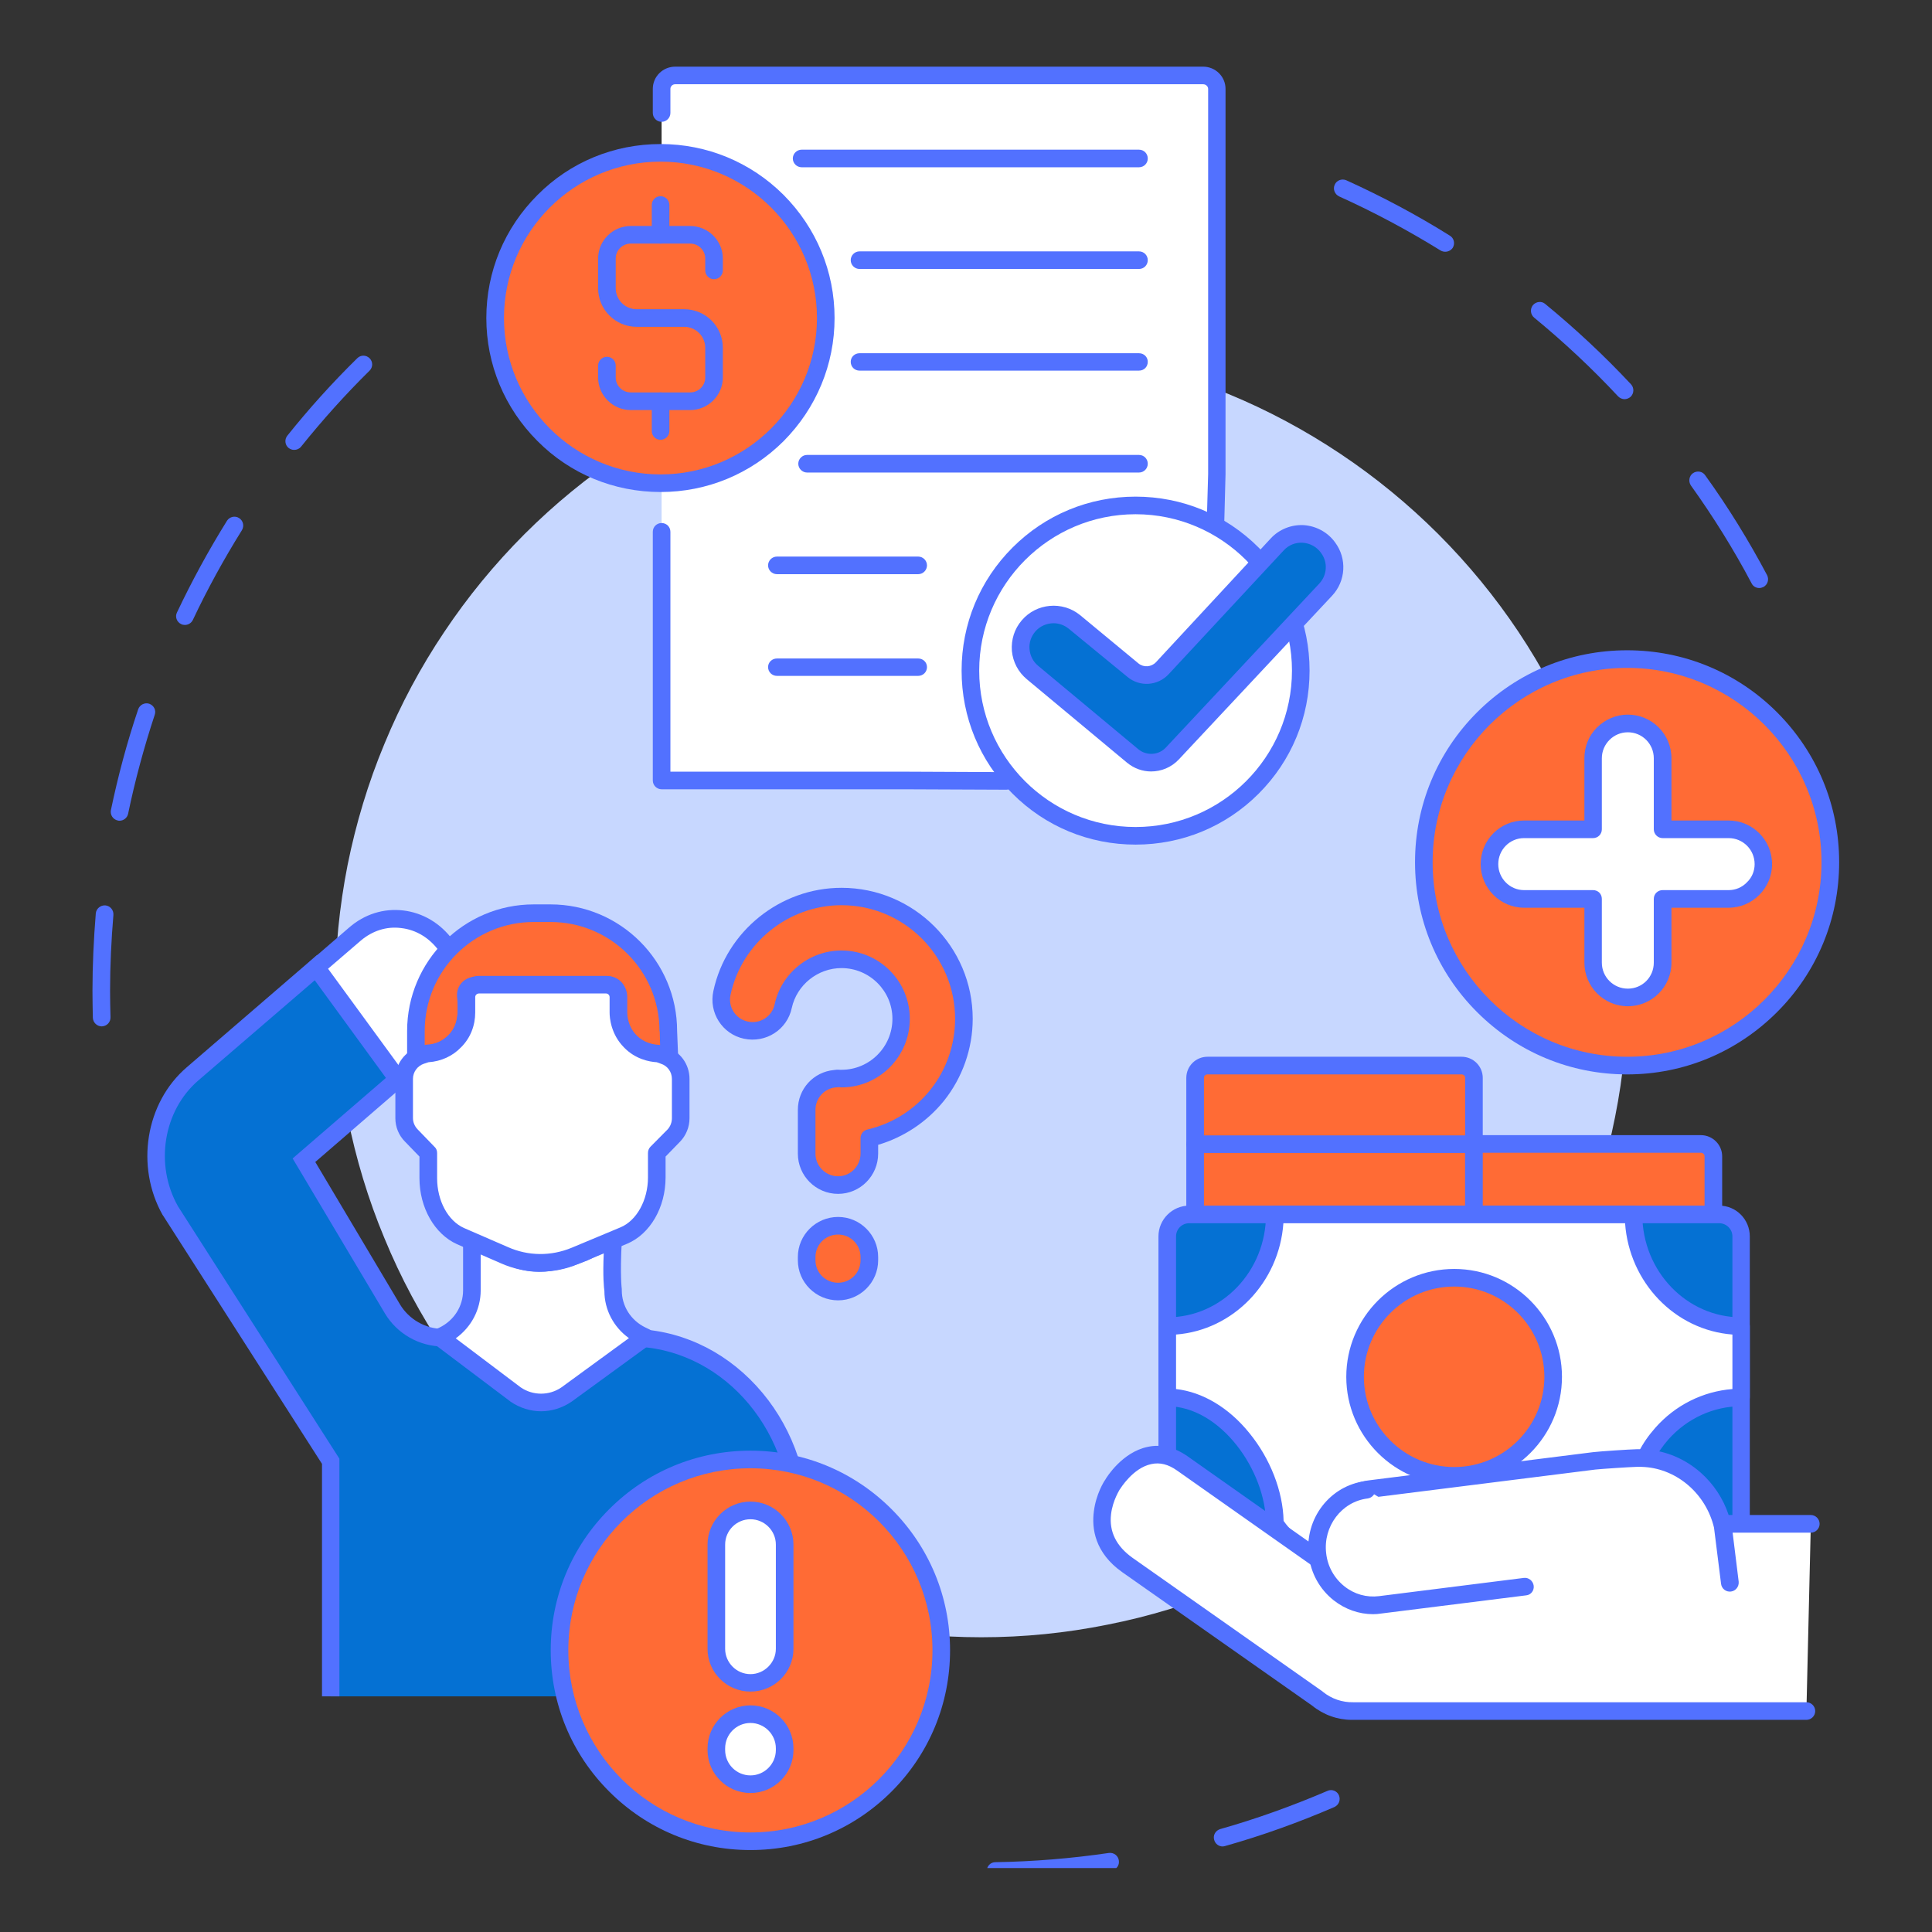
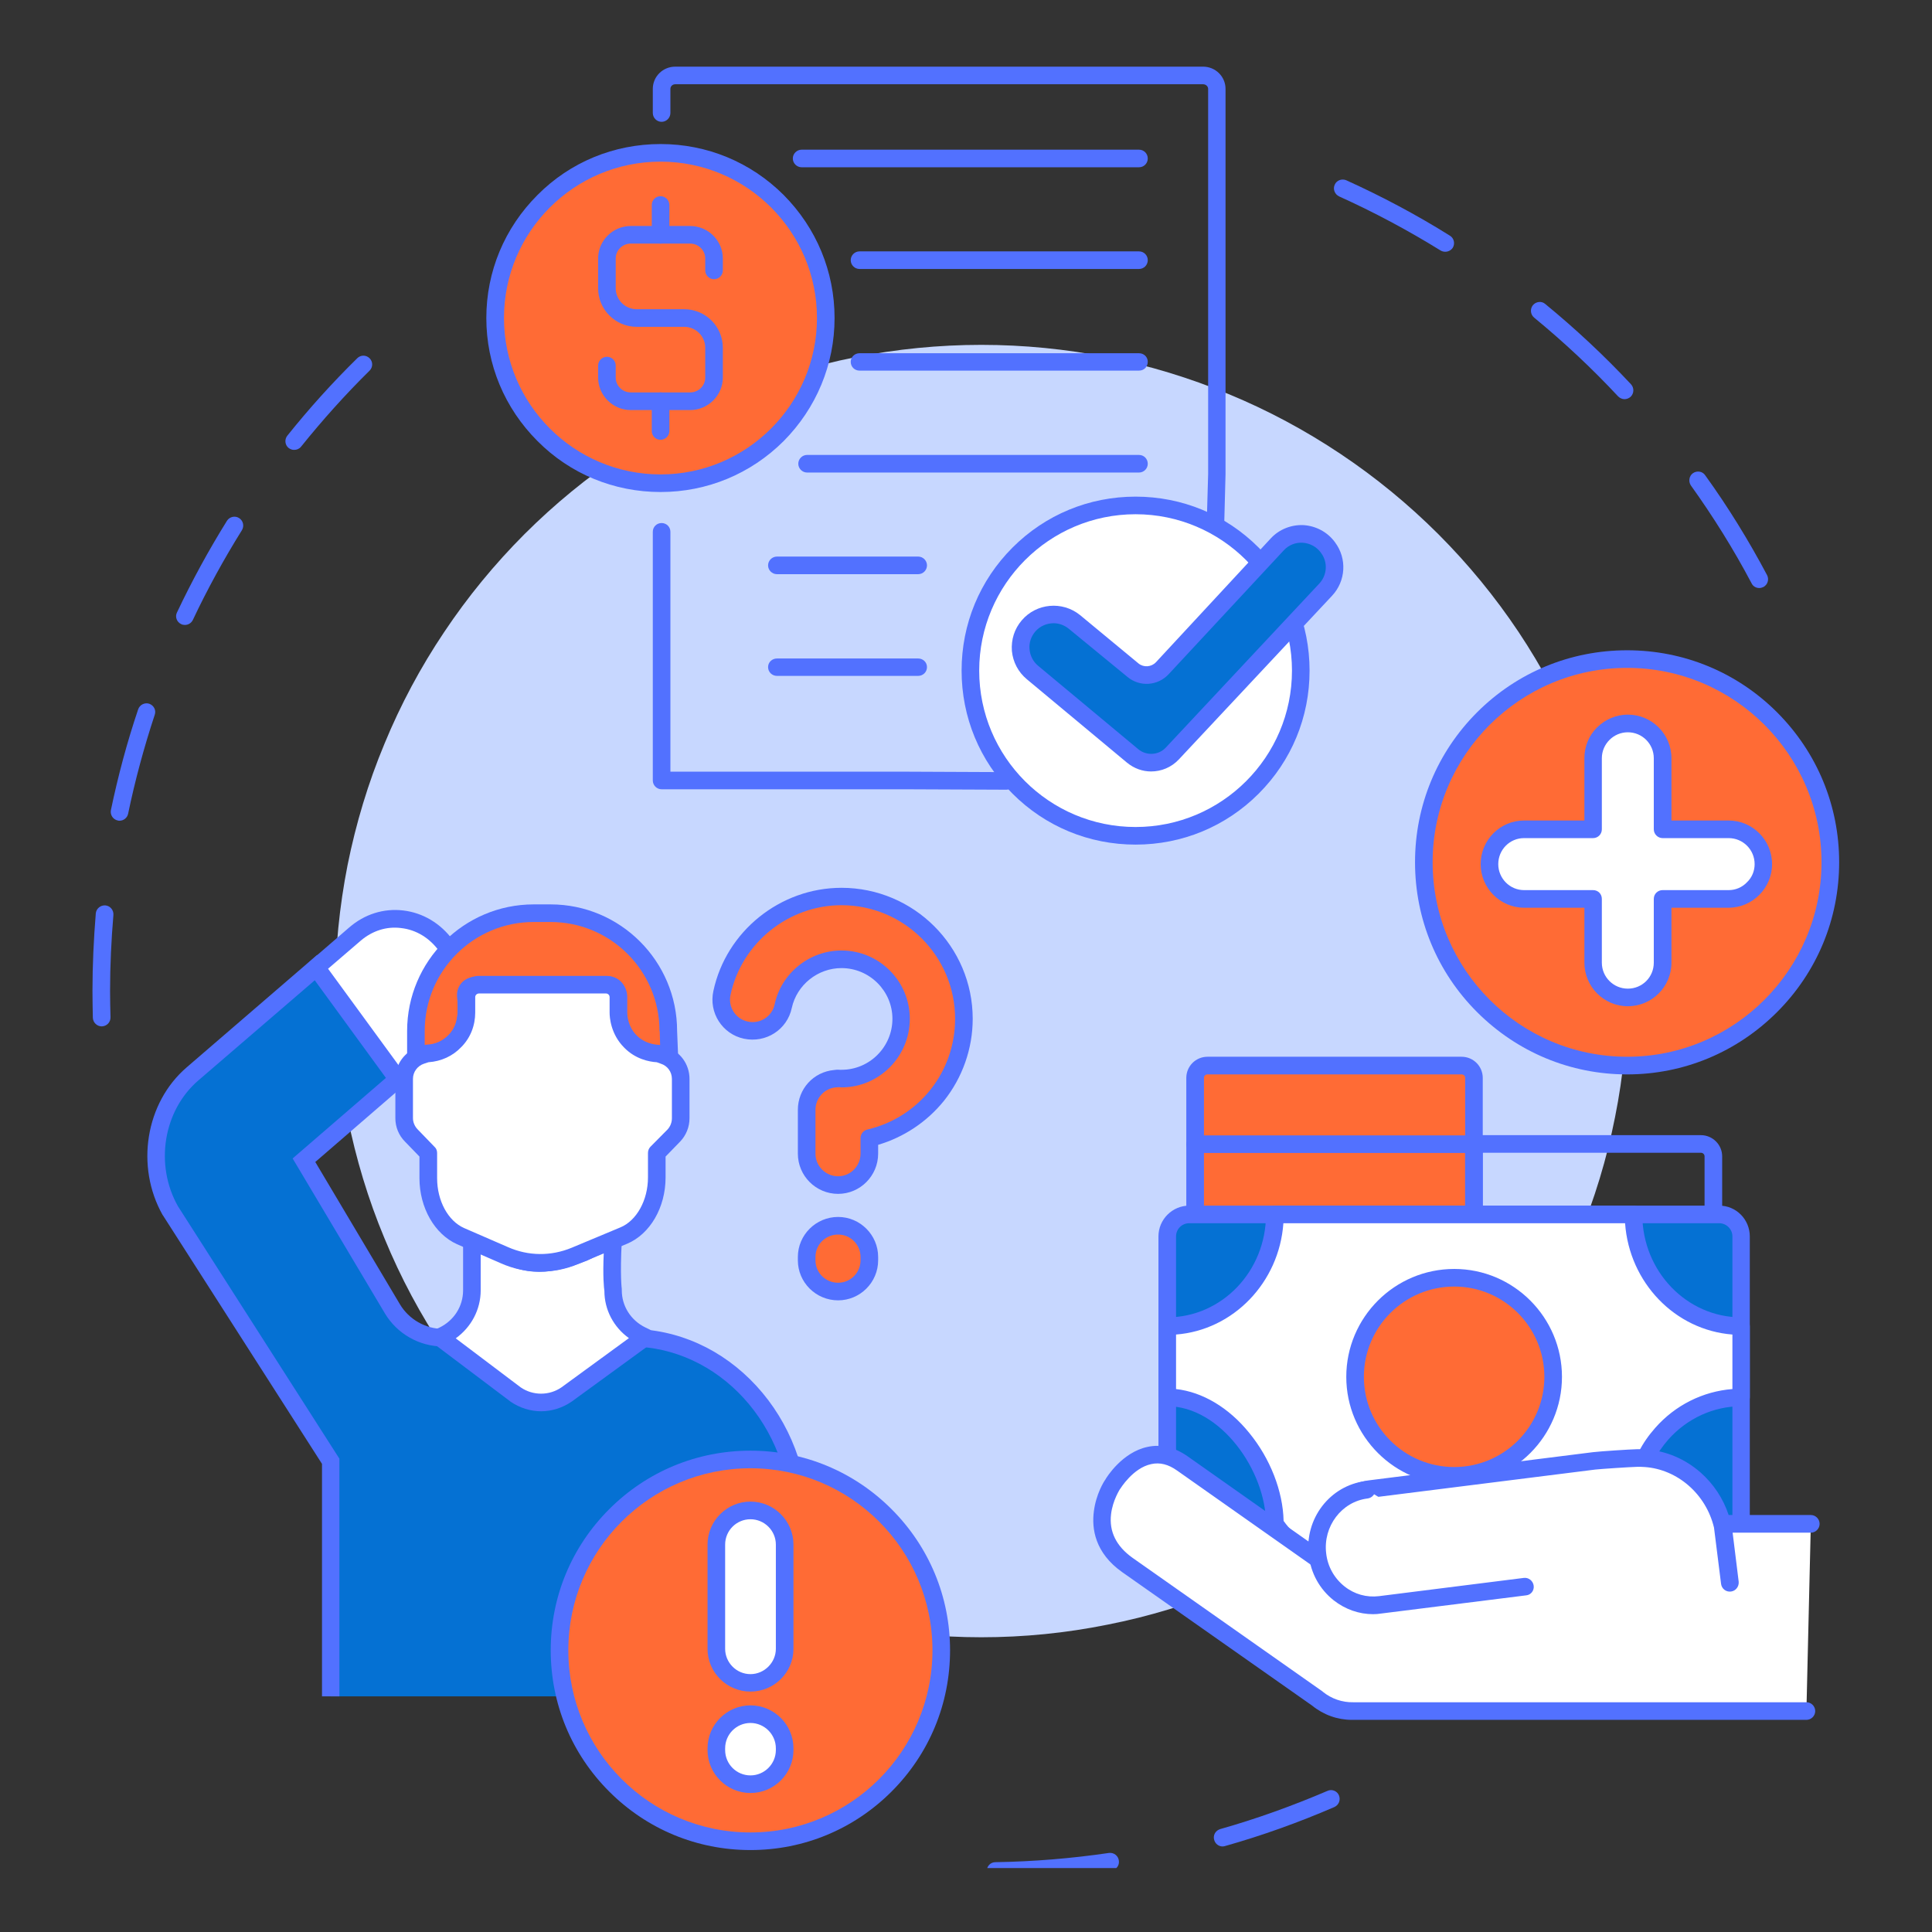
<svg xmlns="http://www.w3.org/2000/svg" width="48" zoomAndPan="magnify" viewBox="0 0 36 36" height="48" preserveAspectRatio="xMidYMid meet" version="1.0">
  <rect x="0" y="0" width="36" height="36" fill="#333333" stroke="none" />
  <defs>
    <clipPath id="a7812a2e57">
      <path d="M 18 33 L 25 33 L 25 34.809 L 18 34.809 Z M 18 33 " clip-rule="nonzero" />
    </clipPath>
    <clipPath id="cbda6cae8b">
      <path d="M 1.723 6 L 7 6 L 7 20 L 1.723 20 Z M 1.723 6 " clip-rule="nonzero" />
    </clipPath>
    <clipPath id="79f4ca86c6">
      <path d="M 26 12 L 34.559 12 L 34.559 20 L 26 20 Z M 26 12 " clip-rule="nonzero" />
    </clipPath>
    <clipPath id="50ad50c8c4">
      <path d="M 26 12 L 34.559 12 L 34.559 21 L 26 21 Z M 26 12 " clip-rule="nonzero" />
    </clipPath>
    <clipPath id="3b4639026f">
      <path d="M 12 1.242 L 23 1.242 L 23 15 L 12 15 Z M 12 1.242 " clip-rule="nonzero" />
    </clipPath>
    <clipPath id="dbfd857425">
      <path d="M 10 27 L 18 27 L 18 34.809 L 10 34.809 Z M 10 27 " clip-rule="nonzero" />
    </clipPath>
  </defs>
  <g clip-path="url(#a7812a2e57)">
    <path fill="#5271ff" d="M 18.551 35.027 C 18.461 35.027 18.387 34.953 18.387 34.863 C 18.387 34.773 18.457 34.699 18.547 34.699 C 19.254 34.688 19.969 34.629 20.664 34.527 C 20.754 34.516 20.836 34.578 20.848 34.668 C 20.863 34.758 20.801 34.84 20.711 34.852 C 20 34.957 19.273 35.016 18.555 35.027 C 18.551 35.027 18.551 35.027 18.551 35.027 Z M 22.781 34.406 C 22.711 34.406 22.645 34.359 22.625 34.285 C 22.598 34.199 22.648 34.109 22.738 34.082 C 23.414 33.891 24.086 33.648 24.734 33.371 C 24.816 33.332 24.914 33.371 24.949 33.453 C 24.984 33.539 24.949 33.633 24.863 33.672 C 24.203 33.957 23.52 34.203 22.828 34.398 C 22.812 34.402 22.797 34.406 22.781 34.406 Z M 22.781 34.406 " fill-opacity="1" fill-rule="nonzero" />
  </g>
  <path fill="#5271ff" d="M 32.781 10.957 C 32.723 10.957 32.664 10.926 32.637 10.867 C 32.305 10.238 31.922 9.625 31.508 9.047 C 31.457 8.973 31.473 8.867 31.547 8.816 C 31.621 8.766 31.723 8.781 31.773 8.855 C 32.199 9.445 32.586 10.074 32.926 10.715 C 32.969 10.797 32.938 10.895 32.859 10.938 C 32.832 10.949 32.809 10.957 32.781 10.957 Z M 30.27 7.438 C 30.227 7.438 30.184 7.418 30.152 7.387 C 29.664 6.863 29.137 6.371 28.586 5.918 C 28.516 5.859 28.508 5.758 28.562 5.688 C 28.621 5.617 28.727 5.605 28.793 5.664 C 29.355 6.125 29.895 6.629 30.391 7.16 C 30.453 7.227 30.449 7.332 30.383 7.395 C 30.352 7.422 30.309 7.438 30.27 7.438 Z M 26.93 4.691 C 26.902 4.691 26.871 4.684 26.844 4.668 C 26.238 4.293 25.602 3.953 24.953 3.66 C 24.871 3.621 24.832 3.523 24.871 3.441 C 24.906 3.359 25.004 3.324 25.086 3.359 C 25.75 3.66 26.398 4.004 27.016 4.391 C 27.094 4.438 27.117 4.539 27.07 4.617 C 27.039 4.664 26.984 4.691 26.93 4.691 Z M 26.93 4.691 " fill-opacity="1" fill-rule="nonzero" />
  <g clip-path="url(#cbda6cae8b)">
    <path fill="#5271ff" d="M 1.895 19.125 C 1.809 19.125 1.734 19.055 1.73 18.965 C 1.727 18.801 1.723 18.633 1.723 18.465 C 1.723 17.984 1.746 17.5 1.785 17.02 C 1.793 16.93 1.875 16.863 1.965 16.871 C 2.055 16.879 2.121 16.961 2.113 17.051 C 2.074 17.516 2.051 17.992 2.051 18.465 C 2.051 18.629 2.055 18.793 2.059 18.953 C 2.062 19.047 1.992 19.121 1.898 19.125 C 1.898 19.125 1.898 19.125 1.895 19.125 Z M 2.227 15.293 C 2.219 15.293 2.207 15.293 2.195 15.289 C 2.105 15.27 2.051 15.184 2.066 15.098 C 2.199 14.461 2.367 13.832 2.574 13.219 C 2.602 13.133 2.695 13.086 2.781 13.113 C 2.867 13.145 2.914 13.234 2.883 13.32 C 2.684 13.922 2.516 14.543 2.387 15.164 C 2.371 15.238 2.305 15.293 2.227 15.293 Z M 3.445 11.645 C 3.422 11.645 3.398 11.641 3.375 11.629 C 3.293 11.59 3.258 11.492 3.297 11.414 C 3.574 10.828 3.887 10.254 4.23 9.703 C 4.277 9.629 4.379 9.605 4.453 9.652 C 4.531 9.699 4.555 9.801 4.508 9.879 C 4.172 10.418 3.863 10.98 3.594 11.551 C 3.566 11.609 3.508 11.645 3.445 11.645 Z M 5.48 8.383 C 5.445 8.383 5.41 8.371 5.379 8.348 C 5.309 8.293 5.297 8.188 5.355 8.117 C 5.758 7.613 6.195 7.129 6.656 6.676 C 6.723 6.609 6.824 6.613 6.887 6.676 C 6.953 6.742 6.949 6.844 6.887 6.906 C 6.434 7.352 6.008 7.828 5.609 8.324 C 5.578 8.363 5.531 8.383 5.48 8.383 Z M 5.48 8.383 " fill-opacity="1" fill-rule="nonzero" />
  </g>
  <path fill="#c7d7ff" d="M 30.324 18.465 C 30.324 19.258 30.25 20.039 30.094 20.816 C 29.941 21.59 29.711 22.344 29.41 23.074 C 29.105 23.805 28.734 24.5 28.297 25.156 C 27.859 25.812 27.359 26.422 26.801 26.98 C 26.242 27.539 25.633 28.039 24.977 28.477 C 24.316 28.918 23.625 29.289 22.895 29.59 C 22.164 29.891 21.41 30.121 20.637 30.273 C 19.859 30.43 19.078 30.508 18.285 30.508 C 17.496 30.508 16.711 30.43 15.938 30.273 C 15.16 30.121 14.41 29.891 13.68 29.59 C 12.949 29.289 12.254 28.918 11.598 28.477 C 10.941 28.039 10.332 27.539 9.773 26.98 C 9.215 26.422 8.715 25.812 8.277 25.156 C 7.836 24.5 7.465 23.805 7.164 23.074 C 6.859 22.344 6.633 21.59 6.477 20.816 C 6.324 20.039 6.246 19.258 6.246 18.465 C 6.246 17.676 6.324 16.895 6.477 16.117 C 6.633 15.344 6.859 14.59 7.164 13.859 C 7.465 13.129 7.836 12.434 8.277 11.777 C 8.715 11.121 9.215 10.512 9.773 9.953 C 10.332 9.395 10.941 8.895 11.598 8.457 C 12.254 8.016 12.949 7.645 13.68 7.344 C 14.41 7.039 15.16 6.812 15.938 6.656 C 16.711 6.504 17.496 6.426 18.285 6.426 C 19.078 6.426 19.859 6.504 20.637 6.656 C 21.41 6.812 22.164 7.039 22.895 7.344 C 23.625 7.645 24.316 8.016 24.977 8.457 C 25.633 8.895 26.242 9.395 26.801 9.953 C 27.359 10.512 27.859 11.121 28.297 11.777 C 28.734 12.434 29.105 13.129 29.41 13.859 C 29.711 14.59 29.941 15.344 30.094 16.117 C 30.25 16.895 30.324 17.676 30.324 18.465 Z M 30.324 18.465 " fill-opacity="1" fill-rule="nonzero" />
  <path fill="#ff6b35" d="M 27.465 23.012 L 27.465 20.086 C 27.465 19.957 27.363 19.855 27.234 19.855 L 22.5 19.855 C 22.371 19.855 22.27 19.957 22.27 20.086 L 22.27 23.012 Z M 27.465 23.012 " fill-opacity="1" fill-rule="nonzero" />
  <path fill="#5271ff" d="M 27.465 23.176 C 27.375 23.176 27.301 23.102 27.301 23.012 L 27.301 20.086 C 27.301 20.047 27.273 20.02 27.234 20.02 L 22.5 20.02 C 22.461 20.02 22.434 20.047 22.434 20.086 L 22.434 23.012 C 22.434 23.102 22.359 23.176 22.27 23.176 C 22.18 23.176 22.105 23.102 22.105 23.012 L 22.105 20.086 C 22.105 19.867 22.281 19.691 22.5 19.691 L 27.234 19.691 C 27.453 19.691 27.629 19.867 27.629 20.086 L 27.629 23.012 C 27.629 23.102 27.555 23.176 27.465 23.176 Z M 27.465 23.176 " fill-opacity="1" fill-rule="nonzero" />
  <path fill="#5271ff" d="M 27.465 21.484 L 22.27 21.484 C 22.18 21.484 22.105 21.414 22.105 21.32 C 22.105 21.23 22.18 21.156 22.27 21.156 L 27.465 21.156 C 27.555 21.156 27.629 21.23 27.629 21.32 C 27.629 21.414 27.555 21.484 27.465 21.484 Z M 27.465 21.484 " fill-opacity="1" fill-rule="nonzero" />
-   <path fill="#ff6b35" d="M 31.926 23.012 L 31.926 21.547 C 31.926 21.418 31.82 21.316 31.695 21.316 L 27.465 21.316 L 27.465 23.012 Z M 31.926 23.012 " fill-opacity="1" fill-rule="nonzero" />
  <path fill="#5271ff" d="M 31.926 23.176 C 31.836 23.176 31.762 23.102 31.762 23.012 L 31.762 21.547 C 31.762 21.508 31.73 21.48 31.695 21.48 L 27.629 21.48 L 27.629 23.012 C 27.629 23.102 27.555 23.176 27.465 23.176 C 27.375 23.176 27.301 23.102 27.301 23.012 L 27.301 21.316 C 27.301 21.227 27.375 21.152 27.465 21.152 L 31.695 21.152 C 31.91 21.152 32.09 21.328 32.09 21.547 L 32.09 23.012 C 32.09 23.102 32.016 23.176 31.926 23.176 Z M 31.926 23.176 " fill-opacity="1" fill-rule="nonzero" />
  <path fill="#0571d3" d="M 21.75 28.938 L 21.75 23.039 C 21.75 22.812 21.934 22.629 22.16 22.629 L 32.035 22.629 C 32.262 22.629 32.445 22.812 32.445 23.039 L 32.445 28.395 Z M 21.75 28.938 " fill-opacity="1" fill-rule="nonzero" />
  <path fill="#5271ff" d="M 21.75 29.102 C 21.66 29.102 21.586 29.027 21.586 28.938 L 21.586 23.039 C 21.586 22.723 21.844 22.465 22.16 22.465 L 32.035 22.465 C 32.352 22.465 32.605 22.723 32.605 23.039 L 32.605 28.395 C 32.605 28.484 32.535 28.559 32.445 28.559 C 32.352 28.559 32.281 28.484 32.281 28.395 L 32.281 23.039 C 32.281 22.902 32.168 22.793 32.035 22.793 L 22.16 22.793 C 22.023 22.793 21.914 22.902 21.914 23.039 L 21.914 28.938 C 21.914 29.027 21.84 29.102 21.75 29.102 Z M 21.75 29.102 " fill-opacity="1" fill-rule="nonzero" />
  <path fill="#ffffff" d="M 23.754 28.395 C 23.754 27.289 22.816 26.039 21.75 26.039 L 21.75 24.711 C 22.859 24.711 23.754 23.777 23.754 22.629 L 30.438 22.629 C 30.438 23.777 31.336 24.711 32.445 24.711 L 32.445 26.039 C 31.859 26.039 31.332 26.297 30.965 26.711 C 30.844 26.852 30.742 27.004 30.656 27.172 C 27.418 29.051 24.805 29.945 23.754 28.395 Z M 23.754 28.395 " fill-opacity="1" fill-rule="nonzero" />
  <path fill="#5271ff" d="M 25.422 29.352 C 25.191 29.352 24.977 29.328 24.785 29.281 C 24.289 29.164 23.898 28.895 23.621 28.484 C 23.602 28.457 23.59 28.426 23.59 28.395 C 23.59 27.406 22.742 26.203 21.75 26.203 C 21.66 26.203 21.586 26.129 21.586 26.039 L 21.586 24.711 C 21.586 24.617 21.66 24.547 21.75 24.547 C 22.766 24.547 23.59 23.688 23.59 22.629 C 23.59 22.539 23.664 22.465 23.754 22.465 L 30.438 22.465 C 30.527 22.465 30.602 22.539 30.602 22.629 C 30.602 23.688 31.43 24.547 32.445 24.547 C 32.535 24.547 32.605 24.617 32.605 24.711 L 32.605 26.039 C 32.605 26.129 32.535 26.203 32.445 26.203 C 31.93 26.203 31.438 26.43 31.09 26.82 C 30.977 26.949 30.879 27.09 30.805 27.242 C 30.789 27.273 30.77 27.297 30.738 27.312 C 28.941 28.355 27.531 28.98 26.422 29.23 C 26.059 29.309 25.723 29.352 25.422 29.352 Z M 23.918 28.34 C 24.379 28.984 25.176 29.172 26.352 28.91 C 27.418 28.672 28.785 28.066 30.535 27.055 C 30.617 26.891 30.723 26.742 30.844 26.605 C 31.215 26.184 31.73 25.926 32.281 25.883 L 32.281 24.867 C 31.211 24.785 30.359 23.898 30.281 22.793 L 23.914 22.793 C 23.836 23.898 22.98 24.785 21.914 24.867 L 21.914 25.883 C 22.406 25.938 22.895 26.227 23.277 26.699 C 23.668 27.176 23.906 27.785 23.918 28.34 Z M 23.918 28.395 Z M 23.918 28.395 " fill-opacity="1" fill-rule="nonzero" />
  <path fill="#ff6b35" d="M 28.402 24.352 C 28.574 24.523 28.707 24.723 28.801 24.949 C 28.895 25.176 28.941 25.41 28.941 25.656 C 28.941 25.898 28.895 26.137 28.801 26.363 C 28.707 26.586 28.574 26.789 28.402 26.961 C 28.227 27.133 28.027 27.266 27.801 27.359 C 27.578 27.453 27.34 27.5 27.098 27.5 C 26.852 27.5 26.617 27.453 26.391 27.359 C 26.164 27.266 25.965 27.133 25.793 26.961 C 25.617 26.789 25.484 26.586 25.391 26.363 C 25.297 26.137 25.25 25.898 25.25 25.656 C 25.25 25.41 25.297 25.176 25.391 24.949 C 25.484 24.723 25.617 24.523 25.793 24.352 C 25.965 24.176 26.164 24.043 26.391 23.949 C 26.617 23.855 26.852 23.809 27.098 23.809 C 27.34 23.809 27.578 23.855 27.801 23.949 C 28.027 24.043 28.227 24.176 28.402 24.352 Z M 28.402 24.352 " fill-opacity="1" fill-rule="nonzero" />
  <path fill="#5271ff" d="M 27.098 27.664 C 25.988 27.664 25.086 26.762 25.086 25.656 C 25.086 24.547 25.988 23.645 27.098 23.645 C 28.203 23.645 29.105 24.547 29.105 25.656 C 29.105 26.762 28.203 27.664 27.098 27.664 Z M 27.098 23.973 C 26.168 23.973 25.414 24.727 25.414 25.656 C 25.414 26.582 26.168 27.336 27.098 27.336 C 28.023 27.336 28.777 26.582 28.777 25.656 C 28.777 24.727 28.023 23.973 27.098 23.973 Z M 27.098 23.973 " fill-opacity="1" fill-rule="nonzero" />
  <path fill="#ffffff" d="M 33.66 31.883 L 25.219 31.883 C 24.965 31.891 24.73 31.801 24.547 31.648 L 21.008 29.16 C 20.141 28.551 20.73 27.66 20.73 27.66 C 20.73 27.66 21.277 26.738 22.027 27.27 L 23.816 28.523 L 24.551 29.039 C 24.543 29.012 24.539 28.984 24.535 28.957 C 24.52 28.363 24.973 27.816 25.543 27.742 L 29.703 27.223 C 29.832 27.207 30.355 27.172 30.504 27.168 C 30.559 27.168 30.609 27.168 30.66 27.172 C 31.355 27.223 31.938 27.742 32.098 28.434 L 32.234 29.492 L 32.098 28.395 L 33.742 28.395 Z M 33.66 31.883 " fill-opacity="1" fill-rule="nonzero" />
  <path fill="#5271ff" d="M 25.188 32.047 C 24.922 32.047 24.66 31.953 24.449 31.781 L 20.914 29.297 C 20.398 28.934 20.34 28.477 20.383 28.16 C 20.422 27.844 20.57 27.605 20.594 27.574 C 20.621 27.523 20.914 27.059 21.383 26.961 C 21.633 26.906 21.883 26.965 22.125 27.133 L 24.387 28.727 C 24.477 28.145 24.945 27.652 25.523 27.582 L 29.684 27.059 C 29.82 27.043 30.348 27.008 30.5 27.004 C 30.559 27.004 30.613 27.004 30.672 27.008 C 31.047 27.035 31.398 27.184 31.688 27.438 C 31.93 27.652 32.109 27.922 32.211 28.23 L 33.742 28.23 C 33.832 28.23 33.906 28.305 33.906 28.395 C 33.906 28.484 33.832 28.559 33.742 28.559 L 32.285 28.559 L 32.398 29.473 C 32.406 29.562 32.344 29.645 32.254 29.656 C 32.164 29.668 32.082 29.605 32.07 29.516 L 31.938 28.465 C 31.789 27.84 31.258 27.379 30.648 27.336 C 30.602 27.332 30.555 27.332 30.512 27.332 C 30.359 27.336 29.84 27.371 29.727 27.383 L 25.566 27.906 C 25.074 27.969 24.688 28.434 24.699 28.945 C 24.703 28.969 24.707 28.988 24.711 29.012 C 24.723 29.074 24.695 29.141 24.637 29.18 C 24.582 29.215 24.508 29.215 24.453 29.176 L 21.934 27.402 C 21.77 27.285 21.613 27.246 21.453 27.281 C 21.109 27.352 20.875 27.742 20.871 27.746 C 20.871 27.746 20.867 27.75 20.867 27.75 C 20.867 27.754 20.734 27.953 20.703 28.215 C 20.664 28.539 20.801 28.812 21.102 29.027 L 24.641 31.516 C 24.645 31.52 24.648 31.52 24.648 31.523 C 24.812 31.656 25.012 31.723 25.215 31.719 C 25.215 31.719 25.215 31.719 25.219 31.719 L 33.66 31.719 C 33.75 31.719 33.824 31.793 33.824 31.883 C 33.824 31.973 33.75 32.047 33.66 32.047 L 25.219 32.047 C 25.211 32.047 25.199 32.047 25.188 32.047 Z M 25.188 32.047 " fill-opacity="1" fill-rule="nonzero" />
  <path fill="#ffffff" d="M 25.465 27.758 C 24.891 27.832 24.48 28.371 24.547 28.961 C 24.617 29.551 25.141 29.977 25.715 29.906 L 28.418 29.566 Z M 25.465 27.758 " fill-opacity="1" fill-rule="nonzero" />
  <path fill="#5271ff" d="M 25.586 30.078 C 25.324 30.078 25.066 29.988 24.852 29.82 C 24.59 29.613 24.426 29.316 24.387 28.98 C 24.305 28.301 24.781 27.68 25.445 27.598 C 25.535 27.586 25.617 27.648 25.629 27.738 C 25.637 27.828 25.574 27.91 25.484 27.922 C 25 27.98 24.652 28.441 24.711 28.941 C 24.738 29.191 24.863 29.41 25.055 29.562 C 25.238 29.707 25.465 29.77 25.695 29.742 L 28.395 29.402 C 28.484 29.391 28.566 29.457 28.578 29.547 C 28.59 29.637 28.527 29.719 28.438 29.727 L 25.734 30.066 C 25.684 30.074 25.637 30.078 25.586 30.078 Z M 25.586 30.078 " fill-opacity="1" fill-rule="nonzero" />
  <g clip-path="url(#79f4ca86c6)">
    <path fill="#ff6b35" d="M 34.105 16.066 C 34.105 16.57 34.012 17.051 33.816 17.516 C 33.625 17.98 33.352 18.391 32.996 18.746 C 32.641 19.102 32.23 19.375 31.77 19.566 C 31.305 19.758 30.82 19.855 30.32 19.855 C 29.816 19.855 29.332 19.758 28.871 19.566 C 28.406 19.375 27.996 19.102 27.641 18.746 C 27.285 18.391 27.012 17.98 26.82 17.516 C 26.629 17.051 26.531 16.57 26.531 16.066 C 26.531 15.566 26.629 15.082 26.82 14.617 C 27.012 14.152 27.285 13.742 27.641 13.391 C 27.996 13.035 28.406 12.762 28.871 12.566 C 29.332 12.375 29.816 12.281 30.32 12.281 C 30.82 12.281 31.305 12.375 31.77 12.566 C 32.23 12.762 32.641 13.035 32.996 13.391 C 33.352 13.742 33.625 14.152 33.816 14.617 C 34.012 15.082 34.105 15.566 34.105 16.066 Z M 34.105 16.066 " fill-opacity="1" fill-rule="nonzero" />
  </g>
  <g clip-path="url(#50ad50c8c4)">
    <path fill="#5271ff" d="M 30.32 20.02 C 29.262 20.02 28.27 19.605 27.523 18.859 C 26.777 18.113 26.367 17.121 26.367 16.066 C 26.367 15.012 26.777 14.02 27.523 13.273 C 28.27 12.527 29.262 12.117 30.32 12.117 C 31.375 12.117 32.367 12.527 33.113 13.273 C 33.859 14.02 34.27 15.012 34.27 16.066 C 34.27 17.121 33.859 18.113 33.113 18.859 C 32.367 19.605 31.375 20.02 30.32 20.02 Z M 30.32 12.445 C 28.32 12.445 26.695 14.07 26.695 16.066 C 26.695 18.066 28.32 19.691 30.32 19.691 C 32.316 19.691 33.941 18.066 33.941 16.066 C 33.941 14.07 32.316 12.445 30.32 12.445 Z M 30.32 12.445 " fill-opacity="1" fill-rule="nonzero" />
  </g>
  <path fill="#ffffff" d="M 30.98 16.75 L 32.211 16.75 C 32.566 16.75 32.855 16.457 32.855 16.102 C 32.855 15.742 32.566 15.453 32.211 15.453 L 30.98 15.453 L 30.98 14.129 C 30.98 13.77 30.691 13.48 30.332 13.48 C 29.977 13.48 29.684 13.77 29.684 14.129 L 29.684 15.453 L 28.398 15.453 C 28.043 15.453 27.754 15.742 27.754 16.102 C 27.754 16.457 28.043 16.75 28.398 16.75 L 29.684 16.75 L 29.684 17.938 C 29.684 18.297 29.977 18.586 30.332 18.586 C 30.691 18.586 30.98 18.297 30.98 17.938 Z M 30.98 16.75 " fill-opacity="1" fill-rule="nonzero" />
  <path fill="#5271ff" d="M 30.332 18.75 C 29.887 18.75 29.523 18.387 29.523 17.938 L 29.523 16.914 L 28.398 16.914 C 27.953 16.914 27.59 16.547 27.59 16.102 C 27.59 15.652 27.953 15.289 28.398 15.289 L 29.523 15.289 L 29.523 14.129 C 29.523 13.91 29.605 13.707 29.758 13.555 C 29.914 13.402 30.117 13.316 30.332 13.316 C 30.781 13.316 31.145 13.68 31.145 14.129 L 31.145 15.289 L 32.211 15.289 C 32.656 15.289 33.02 15.652 33.02 16.102 C 33.02 16.547 32.656 16.914 32.211 16.914 L 31.145 16.914 L 31.145 17.938 C 31.145 18.387 30.781 18.75 30.332 18.75 Z M 28.398 15.617 C 28.133 15.617 27.918 15.832 27.918 16.102 C 27.918 16.367 28.133 16.586 28.398 16.586 L 29.684 16.586 C 29.777 16.586 29.848 16.656 29.848 16.75 L 29.848 17.938 C 29.848 18.207 30.066 18.422 30.332 18.422 C 30.602 18.422 30.816 18.207 30.816 17.938 L 30.816 16.75 C 30.816 16.656 30.891 16.586 30.98 16.586 L 32.211 16.586 C 32.34 16.586 32.461 16.535 32.551 16.441 C 32.645 16.352 32.695 16.23 32.695 16.102 C 32.695 15.832 32.477 15.617 32.211 15.617 L 30.98 15.617 C 30.891 15.617 30.816 15.543 30.816 15.453 L 30.816 14.129 C 30.816 13.863 30.602 13.645 30.332 13.645 C 30.066 13.645 29.848 13.863 29.848 14.129 L 29.848 15.453 C 29.848 15.543 29.777 15.617 29.684 15.617 Z M 28.398 15.617 " fill-opacity="1" fill-rule="nonzero" />
  <g clip-path="url(#3b4639026f)">
-     <path fill="#ffffff" d="M 12.328 9.91 L 12.328 14.543 L 16.871 14.543 L 18.75 14.551 L 22.641 10.016 L 22.676 8.832 L 22.676 1.656 C 22.676 1.52 22.559 1.406 22.418 1.406 L 12.582 1.406 C 12.441 1.406 12.328 1.52 12.328 1.656 Z M 12.328 9.91 " fill-opacity="1" fill-rule="nonzero" />
    <path fill="#5271ff" d="M 18.75 14.715 L 16.871 14.707 L 12.328 14.707 C 12.238 14.707 12.164 14.633 12.164 14.543 L 12.164 9.91 C 12.164 9.816 12.238 9.746 12.328 9.746 C 12.418 9.746 12.492 9.816 12.492 9.91 L 12.492 14.379 L 16.871 14.379 L 18.676 14.387 L 22.48 9.953 L 22.512 8.832 L 22.512 1.656 C 22.512 1.609 22.469 1.57 22.418 1.57 L 12.582 1.57 C 12.531 1.57 12.492 1.609 12.492 1.656 L 12.492 2.105 C 12.492 2.195 12.418 2.27 12.328 2.27 C 12.238 2.27 12.164 2.195 12.164 2.105 L 12.164 1.656 C 12.164 1.426 12.352 1.242 12.582 1.242 L 22.418 1.242 C 22.648 1.242 22.836 1.426 22.836 1.656 L 22.836 8.832 C 22.836 8.836 22.836 8.836 22.836 8.836 L 22.805 10.02 C 22.805 10.059 22.793 10.094 22.766 10.125 L 18.875 14.656 C 18.844 14.691 18.797 14.715 18.75 14.715 Z M 18.75 14.715 " fill-opacity="1" fill-rule="nonzero" />
  </g>
  <path fill="#5271ff" d="M 21.223 3.117 L 14.938 3.117 C 14.848 3.117 14.773 3.043 14.773 2.953 C 14.773 2.863 14.848 2.789 14.938 2.789 L 21.223 2.789 C 21.316 2.789 21.387 2.863 21.387 2.953 C 21.387 3.043 21.316 3.117 21.223 3.117 Z M 21.223 3.117 " fill-opacity="1" fill-rule="nonzero" />
  <path fill="#5271ff" d="M 21.223 5.012 L 16.016 5.012 C 15.926 5.012 15.852 4.938 15.852 4.848 C 15.852 4.758 15.926 4.684 16.016 4.684 L 21.223 4.684 C 21.316 4.684 21.387 4.758 21.387 4.848 C 21.387 4.938 21.316 5.012 21.223 5.012 Z M 21.223 5.012 " fill-opacity="1" fill-rule="nonzero" />
  <path fill="#5271ff" d="M 21.223 6.906 L 16.016 6.906 C 15.926 6.906 15.852 6.836 15.852 6.742 C 15.852 6.652 15.926 6.582 16.016 6.582 L 21.223 6.582 C 21.316 6.582 21.387 6.652 21.387 6.742 C 21.387 6.836 21.316 6.906 21.223 6.906 Z M 21.223 6.906 " fill-opacity="1" fill-rule="nonzero" />
  <path fill="#5271ff" d="M 21.223 8.805 L 15.039 8.805 C 14.949 8.805 14.875 8.73 14.875 8.641 C 14.875 8.551 14.949 8.477 15.039 8.477 L 21.223 8.477 C 21.316 8.477 21.387 8.551 21.387 8.641 C 21.387 8.73 21.316 8.805 21.223 8.805 Z M 21.223 8.805 " fill-opacity="1" fill-rule="nonzero" />
  <path fill="#5271ff" d="M 17.109 10.699 L 14.477 10.699 C 14.387 10.699 14.312 10.625 14.312 10.535 C 14.312 10.445 14.387 10.371 14.477 10.371 L 17.109 10.371 C 17.199 10.371 17.273 10.445 17.273 10.535 C 17.273 10.625 17.199 10.699 17.109 10.699 Z M 17.109 10.699 " fill-opacity="1" fill-rule="nonzero" />
  <path fill="#5271ff" d="M 17.109 12.594 L 14.477 12.594 C 14.387 12.594 14.312 12.523 14.312 12.43 C 14.312 12.34 14.387 12.27 14.477 12.27 L 17.109 12.27 C 17.199 12.27 17.273 12.34 17.273 12.43 C 17.273 12.523 17.199 12.594 17.109 12.594 Z M 17.109 12.594 " fill-opacity="1" fill-rule="nonzero" />
  <path fill="#ff6b35" d="M 15.387 5.926 C 15.387 6.336 15.309 6.727 15.152 7.105 C 14.996 7.48 14.773 7.812 14.484 8.102 C 14.195 8.391 13.863 8.613 13.484 8.77 C 13.109 8.926 12.715 9.004 12.309 9.004 C 11.898 9.004 11.508 8.926 11.129 8.77 C 10.75 8.613 10.418 8.391 10.129 8.102 C 9.84 7.812 9.617 7.48 9.461 7.105 C 9.305 6.727 9.227 6.336 9.227 5.926 C 9.227 5.516 9.305 5.125 9.461 4.746 C 9.617 4.371 9.84 4.039 10.129 3.75 C 10.418 3.461 10.75 3.238 11.129 3.082 C 11.508 2.926 11.898 2.848 12.309 2.848 C 12.715 2.848 13.109 2.926 13.484 3.082 C 13.863 3.238 14.195 3.461 14.484 3.75 C 14.773 4.039 14.996 4.371 15.152 4.746 C 15.309 5.125 15.387 5.516 15.387 5.926 Z M 15.387 5.926 " fill-opacity="1" fill-rule="nonzero" />
  <path fill="#5271ff" d="M 12.309 9.168 C 11.441 9.168 10.625 8.832 10.016 8.219 C 9.402 7.605 9.062 6.793 9.062 5.926 C 9.062 5.059 9.402 4.246 10.016 3.633 C 10.625 3.02 11.441 2.684 12.309 2.684 C 13.172 2.684 13.988 3.02 14.602 3.633 C 15.211 4.246 15.551 5.059 15.551 5.926 C 15.551 6.793 15.211 7.605 14.602 8.219 C 13.988 8.832 13.172 9.168 12.309 9.168 Z M 12.309 3.012 C 10.699 3.012 9.391 4.316 9.391 5.926 C 9.391 7.531 10.699 8.84 12.309 8.84 C 13.914 8.84 15.223 7.531 15.223 5.926 C 15.223 4.316 13.914 3.012 12.309 3.012 Z M 12.309 3.012 " fill-opacity="1" fill-rule="nonzero" />
  <path fill="#5271ff" d="M 12.859 7.641 L 11.754 7.641 C 11.418 7.641 11.145 7.367 11.145 7.035 L 11.145 6.812 C 11.145 6.723 11.219 6.648 11.309 6.648 C 11.402 6.648 11.473 6.723 11.473 6.812 L 11.473 7.035 C 11.473 7.188 11.598 7.312 11.754 7.312 L 12.859 7.312 C 13.016 7.312 13.141 7.188 13.141 7.035 L 13.141 6.48 C 13.141 6.266 12.965 6.09 12.75 6.09 L 11.863 6.09 C 11.469 6.09 11.145 5.77 11.145 5.371 L 11.145 4.816 C 11.145 4.484 11.418 4.211 11.754 4.211 L 12.859 4.211 C 13.195 4.211 13.469 4.484 13.469 4.816 L 13.469 5.039 C 13.469 5.129 13.395 5.203 13.305 5.203 C 13.215 5.203 13.141 5.129 13.141 5.039 L 13.141 4.816 C 13.141 4.664 13.016 4.539 12.859 4.539 L 11.754 4.539 C 11.598 4.539 11.473 4.664 11.473 4.816 L 11.473 5.371 C 11.473 5.586 11.648 5.762 11.863 5.762 L 12.75 5.762 C 13.145 5.762 13.469 6.082 13.469 6.48 L 13.469 7.035 C 13.469 7.367 13.195 7.641 12.859 7.641 Z M 12.859 7.641 " fill-opacity="1" fill-rule="nonzero" />
  <path fill="#5271ff" d="M 12.309 4.539 C 12.215 4.539 12.145 4.465 12.145 4.375 L 12.145 3.82 C 12.145 3.73 12.215 3.656 12.309 3.656 C 12.398 3.656 12.473 3.73 12.473 3.82 L 12.473 4.375 C 12.473 4.465 12.398 4.539 12.309 4.539 Z M 12.309 4.539 " fill-opacity="1" fill-rule="nonzero" />
  <path fill="#5271ff" d="M 12.309 8.195 C 12.215 8.195 12.145 8.121 12.145 8.031 L 12.145 7.477 C 12.145 7.387 12.215 7.312 12.309 7.312 C 12.398 7.312 12.473 7.387 12.473 7.477 L 12.473 8.031 C 12.473 8.121 12.398 8.195 12.309 8.195 Z M 12.309 8.195 " fill-opacity="1" fill-rule="nonzero" />
  <path fill="#ffffff" d="M 24.238 12.496 C 24.238 12.906 24.16 13.297 24.004 13.676 C 23.848 14.051 23.625 14.383 23.336 14.672 C 23.047 14.961 22.715 15.184 22.336 15.34 C 21.961 15.496 21.566 15.574 21.16 15.574 C 20.75 15.574 20.359 15.496 19.98 15.34 C 19.605 15.184 19.27 14.961 18.984 14.672 C 18.695 14.383 18.473 14.051 18.316 13.676 C 18.16 13.297 18.082 12.906 18.082 12.496 C 18.082 12.09 18.16 11.695 18.316 11.316 C 18.473 10.941 18.695 10.609 18.984 10.32 C 19.27 10.031 19.605 9.809 19.98 9.652 C 20.359 9.496 20.75 9.418 21.16 9.418 C 21.566 9.418 21.961 9.496 22.336 9.652 C 22.715 9.809 23.047 10.031 23.336 10.32 C 23.625 10.609 23.848 10.941 24.004 11.316 C 24.16 11.695 24.238 12.09 24.238 12.496 Z M 24.238 12.496 " fill-opacity="1" fill-rule="nonzero" />
  <path fill="#5271ff" d="M 21.16 15.738 C 20.293 15.738 19.48 15.402 18.867 14.789 C 18.254 14.176 17.918 13.363 17.918 12.496 C 17.918 11.629 18.254 10.816 18.867 10.203 C 19.48 9.59 20.293 9.254 21.16 9.254 C 22.027 9.254 22.84 9.59 23.453 10.203 C 24.066 10.816 24.402 11.629 24.402 12.496 C 24.402 13.363 24.066 14.176 23.453 14.789 C 22.84 15.402 22.027 15.738 21.16 15.738 Z M 21.16 9.582 C 19.551 9.582 18.246 10.891 18.246 12.496 C 18.246 14.105 19.551 15.41 21.16 15.41 C 22.766 15.41 24.074 14.105 24.074 12.496 C 24.074 10.891 22.766 9.582 21.16 9.582 Z M 21.16 9.582 " fill-opacity="1" fill-rule="nonzero" />
  <path fill="#0571d3" d="M 21.113 12.488 L 20.02 11.59 C 19.762 11.375 19.379 11.41 19.164 11.664 C 18.945 11.926 18.977 12.312 19.238 12.531 L 21.105 14.086 C 21.324 14.27 21.648 14.25 21.844 14.039 L 24.703 10.988 C 24.902 10.773 24.922 10.445 24.746 10.207 L 24.742 10.195 C 24.512 9.887 24.062 9.863 23.801 10.145 L 21.656 12.453 C 21.516 12.605 21.273 12.621 21.113 12.488 Z M 21.113 12.488 " fill-opacity="1" fill-rule="nonzero" />
  <path fill="#5271ff" d="M 21.449 14.375 C 21.289 14.375 21.133 14.32 21 14.211 L 19.133 12.656 C 18.973 12.523 18.875 12.336 18.855 12.129 C 18.84 11.918 18.902 11.719 19.039 11.559 C 19.312 11.238 19.797 11.195 20.125 11.461 L 21.215 12.363 C 21.312 12.441 21.453 12.43 21.539 12.34 L 23.68 10.031 C 23.836 9.863 24.062 9.773 24.293 9.785 C 24.523 9.801 24.734 9.914 24.871 10.098 L 24.879 10.109 C 25.102 10.41 25.078 10.828 24.82 11.102 L 21.965 14.152 C 21.824 14.301 21.637 14.375 21.449 14.375 Z M 19.633 11.613 C 19.504 11.613 19.375 11.668 19.289 11.77 C 19.211 11.863 19.172 11.98 19.184 12.098 C 19.195 12.219 19.25 12.328 19.344 12.406 L 21.211 13.961 C 21.363 14.086 21.59 14.074 21.723 13.93 L 24.582 10.875 C 24.73 10.719 24.746 10.477 24.617 10.305 L 24.609 10.293 C 24.531 10.188 24.406 10.121 24.273 10.113 C 24.141 10.105 24.012 10.156 23.922 10.254 L 21.777 12.562 C 21.574 12.781 21.238 12.805 21.008 12.613 L 19.914 11.715 C 19.832 11.648 19.73 11.613 19.633 11.613 Z M 19.633 11.613 " fill-opacity="1" fill-rule="nonzero" />
  <path fill="#0571d3" d="M 14.902 31.609 L 14.902 28.371 C 14.902 26.469 13.484 24.926 11.738 24.926 L 8.258 24.926 C 7.867 24.926 7.508 24.723 7.312 24.387 L 5.664 21.621 L 7.574 19.969 L 5.895 18.023 L 3.59 20.008 C 2.875 20.621 2.699 21.719 3.176 22.562 L 6.164 27.227 L 6.164 31.609 Z M 14.902 31.609 " fill-opacity="1" fill-rule="nonzero" />
  <path fill="#5271ff" d="M 15.066 31.609 L 14.738 31.609 L 14.738 28.371 C 14.738 26.562 13.391 25.09 11.738 25.09 L 8.258 25.09 C 7.812 25.09 7.398 24.852 7.172 24.473 L 5.453 21.586 L 7.344 19.953 L 5.879 18.254 L 3.695 20.133 C 3.043 20.695 2.879 21.703 3.316 22.477 L 6.324 27.18 L 6.324 31.609 L 6 31.609 L 6 27.277 L 3.035 22.645 L 3.031 22.641 C 2.52 21.734 2.711 20.547 3.48 19.887 L 5.91 17.793 L 7.805 19.984 L 5.875 21.652 L 7.453 24.305 C 7.621 24.586 7.93 24.762 8.254 24.762 L 11.738 24.762 C 12.629 24.762 13.465 25.141 14.094 25.824 C 14.719 26.504 15.066 27.41 15.066 28.371 Z M 15.066 31.609 " fill-opacity="1" fill-rule="nonzero" />
  <path fill="#ffffff" d="M 8.32 17.629 L 8.312 17.621 C 7.898 17.051 7.141 16.953 6.617 17.402 L 5.895 18.023 L 5.895 18.027 L 7.41 20.105 Z M 8.32 17.629 " fill-opacity="1" fill-rule="nonzero" />
  <path fill="#5271ff" d="M 7.41 20.27 C 7.359 20.27 7.309 20.246 7.277 20.203 L 5.762 18.125 C 5.742 18.098 5.73 18.066 5.73 18.031 L 5.73 18.027 C 5.73 17.98 5.75 17.934 5.789 17.902 L 6.508 17.281 C 6.793 17.035 7.148 16.922 7.512 16.965 C 7.879 17.008 8.207 17.203 8.438 17.516 C 8.5 17.582 8.496 17.688 8.434 17.75 C 8.367 17.812 8.262 17.809 8.199 17.742 L 8.191 17.734 C 8.188 17.73 8.184 17.723 8.18 17.719 C 8.004 17.477 7.754 17.324 7.473 17.293 C 7.203 17.258 6.938 17.344 6.723 17.527 L 6.113 18.051 L 7.543 20.008 C 7.594 20.082 7.578 20.184 7.504 20.238 C 7.477 20.258 7.441 20.27 7.41 20.27 Z M 7.41 20.27 " fill-opacity="1" fill-rule="nonzero" />
-   <path fill="#5271ff" d="M 12.855 31.773 C 12.766 31.773 12.691 31.699 12.691 31.609 L 12.691 28.117 C 12.691 28.027 12.766 27.953 12.855 27.953 C 12.945 27.953 13.02 28.027 13.02 28.117 L 13.02 31.609 C 13.02 31.699 12.945 31.773 12.855 31.773 Z M 12.855 31.773 " fill-opacity="1" fill-rule="nonzero" />
  <path fill="#ffffff" d="M 12.023 24.914 L 10.559 25.984 C 10.273 26.184 9.891 26.184 9.605 25.984 L 8.191 24.914 L 8.258 24.887 C 8.586 24.727 8.793 24.402 8.793 24.043 L 8.793 23.121 C 8.793 23.121 8.91 23.156 9.219 23.27 C 9.742 23.57 10.113 23.645 10.863 23.348 C 11.012 23.27 11.16 23.195 11.422 23.117 C 11.383 23.793 11.422 24.043 11.422 24.043 C 11.422 24.398 11.629 24.723 11.953 24.883 Z M 12.023 24.914 " fill-opacity="1" fill-rule="nonzero" />
  <path fill="#5271ff" d="M 10.082 26.297 C 9.883 26.297 9.684 26.234 9.512 26.117 C 9.512 26.117 9.508 26.117 9.508 26.113 L 8.094 25.047 C 8.047 25.012 8.023 24.953 8.031 24.895 C 8.035 24.84 8.074 24.789 8.125 24.766 L 8.188 24.738 C 8.461 24.605 8.629 24.34 8.629 24.043 L 8.629 23.121 C 8.629 23.07 8.652 23.02 8.695 22.988 C 8.738 22.961 8.793 22.949 8.84 22.965 C 8.848 22.965 8.965 23.004 9.277 23.117 C 9.285 23.121 9.293 23.125 9.301 23.129 C 9.781 23.402 10.098 23.473 10.793 23.195 C 10.945 23.121 11.102 23.043 11.375 22.957 C 11.426 22.941 11.484 22.953 11.523 22.988 C 11.566 23.02 11.59 23.07 11.586 23.125 C 11.551 23.77 11.586 24.016 11.586 24.02 C 11.586 24.027 11.586 24.035 11.586 24.043 C 11.586 24.336 11.754 24.602 12.023 24.734 L 12.09 24.766 C 12.145 24.789 12.18 24.84 12.188 24.898 C 12.191 24.957 12.168 25.012 12.121 25.047 L 10.652 26.117 C 10.48 26.234 10.281 26.297 10.082 26.297 Z M 9.703 25.852 C 9.93 26.008 10.234 26.008 10.461 25.852 L 11.719 24.934 C 11.434 24.73 11.262 24.406 11.262 24.055 C 11.254 24 11.23 23.789 11.25 23.348 C 11.125 23.398 11.031 23.445 10.934 23.492 C 10.93 23.496 10.926 23.496 10.922 23.496 C 10.113 23.82 9.691 23.727 9.148 23.422 C 9.074 23.391 9.012 23.371 8.957 23.352 L 8.957 24.043 C 8.957 24.402 8.781 24.73 8.492 24.938 Z M 9.703 25.852 " fill-opacity="1" fill-rule="nonzero" />
  <path fill="#ff6b35" d="M 7.75 19.727 C 7.75 19.727 7.836 19.68 7.918 19.668 C 8.074 19.645 8.227 19.598 8.355 19.504 C 8.586 19.336 8.738 19.113 8.68 18.547 C 8.676 18.449 8.754 18.367 8.855 18.367 L 11.328 18.355 C 11.418 18.355 11.496 18.426 11.504 18.516 C 11.527 18.766 11.438 19.203 11.809 19.496 C 11.934 19.594 12.09 19.641 12.25 19.664 C 12.336 19.676 12.398 19.637 12.473 19.711 L 12.453 19.211 C 12.453 18 11.473 17.016 10.258 17.016 L 9.945 17.016 C 8.734 17.016 7.75 18 7.75 19.211 Z M 7.75 19.727 " fill-opacity="1" fill-rule="nonzero" />
  <path fill="#5271ff" d="M 7.75 19.891 C 7.719 19.891 7.691 19.883 7.664 19.867 C 7.617 19.84 7.586 19.785 7.586 19.727 L 7.586 19.211 C 7.586 17.91 8.645 16.852 9.945 16.852 L 10.258 16.852 C 11.559 16.852 12.617 17.91 12.617 19.211 L 12.637 19.707 C 12.637 19.773 12.598 19.836 12.535 19.863 C 12.477 19.887 12.402 19.875 12.355 19.828 C 12.352 19.828 12.34 19.828 12.336 19.828 C 12.309 19.832 12.27 19.832 12.227 19.824 C 12.012 19.797 11.84 19.73 11.707 19.625 C 11.348 19.344 11.348 18.949 11.348 18.688 C 11.344 18.629 11.344 18.574 11.34 18.531 C 11.34 18.523 11.336 18.52 11.328 18.52 L 8.855 18.531 C 8.852 18.531 8.848 18.531 8.844 18.535 C 8.844 18.535 8.844 18.539 8.844 18.543 C 8.898 19.078 8.785 19.395 8.453 19.637 C 8.316 19.734 8.152 19.797 7.941 19.828 C 7.906 19.836 7.852 19.859 7.828 19.871 C 7.801 19.887 7.777 19.891 7.75 19.891 Z M 12.352 19.824 Z M 9.945 17.18 C 8.824 17.18 7.914 18.09 7.914 19.211 L 7.914 19.504 C 8.059 19.477 8.172 19.434 8.262 19.371 C 8.426 19.25 8.574 19.098 8.516 18.566 C 8.516 18.562 8.516 18.555 8.516 18.551 C 8.512 18.457 8.547 18.371 8.609 18.305 C 8.676 18.238 8.762 18.203 8.852 18.203 L 11.324 18.191 C 11.328 18.191 11.328 18.191 11.328 18.191 C 11.504 18.191 11.648 18.324 11.668 18.5 C 11.672 18.559 11.672 18.621 11.672 18.688 C 11.676 18.918 11.676 19.184 11.91 19.367 C 11.996 19.434 12.117 19.48 12.273 19.5 C 12.281 19.504 12.289 19.504 12.301 19.504 L 12.293 19.219 C 12.289 19.215 12.289 19.215 12.289 19.211 C 12.289 18.09 11.379 17.18 10.258 17.18 Z M 9.945 17.18 " fill-opacity="1" fill-rule="nonzero" />
  <path fill="#ffffff" d="M 12.27 19.633 C 12.145 19.625 11.926 19.586 11.746 19.406 C 11.531 19.191 11.523 18.922 11.523 18.867 L 11.523 18.578 C 11.523 18.449 11.422 18.348 11.293 18.348 L 8.926 18.348 C 8.797 18.348 8.691 18.449 8.691 18.578 L 8.691 18.867 C 8.691 19.281 8.363 19.617 7.957 19.629 L 7.855 19.664 C 7.664 19.723 7.531 19.902 7.531 20.102 L 7.531 20.836 C 7.531 20.957 7.578 21.07 7.664 21.16 L 7.98 21.484 L 7.98 21.953 C 7.98 22.441 8.223 22.871 8.582 23.031 L 9.398 23.387 C 9.824 23.578 10.285 23.582 10.715 23.402 L 11.621 23.023 C 11.988 22.871 12.238 22.434 12.238 21.941 L 12.238 21.48 L 12.555 21.16 C 12.637 21.074 12.684 20.957 12.684 20.836 L 12.684 20.105 C 12.684 19.902 12.555 19.723 12.363 19.664 Z M 12.27 19.633 " fill-opacity="1" fill-rule="nonzero" />
  <path fill="#5271ff" d="M 10.07 23.695 C 9.82 23.695 9.57 23.645 9.332 23.539 L 8.516 23.184 C 8.098 22.996 7.816 22.504 7.816 21.953 L 7.816 21.551 L 7.547 21.273 C 7.43 21.156 7.367 21 7.367 20.836 L 7.367 20.102 C 7.367 19.828 7.543 19.59 7.805 19.508 L 7.906 19.473 C 7.922 19.469 7.938 19.469 7.949 19.465 C 8.273 19.457 8.527 19.191 8.527 18.867 L 8.527 18.578 C 8.527 18.359 8.707 18.184 8.926 18.184 L 11.293 18.184 C 11.512 18.184 11.688 18.359 11.688 18.578 L 11.688 18.867 C 11.688 18.91 11.695 19.125 11.863 19.293 C 12.008 19.438 12.184 19.465 12.277 19.469 C 12.293 19.469 12.305 19.473 12.32 19.477 L 12.414 19.508 C 12.672 19.59 12.848 19.828 12.848 20.105 L 12.848 20.836 C 12.848 21 12.785 21.156 12.672 21.273 L 12.402 21.551 L 12.402 21.941 C 12.402 22.5 12.113 22.996 11.684 23.176 L 10.777 23.551 C 10.551 23.648 10.312 23.695 10.07 23.695 Z M 7.984 19.793 L 7.902 19.82 C 7.781 19.859 7.695 19.973 7.695 20.102 L 7.695 20.836 C 7.695 20.91 7.727 20.988 7.781 21.043 L 8.098 21.371 C 8.129 21.398 8.145 21.441 8.145 21.484 L 8.145 21.953 C 8.145 22.375 8.348 22.75 8.648 22.883 L 9.465 23.238 C 9.844 23.406 10.266 23.41 10.652 23.25 L 11.559 22.871 C 11.863 22.746 12.074 22.363 12.074 21.941 L 12.074 21.484 C 12.074 21.441 12.09 21.398 12.121 21.367 L 12.438 21.047 C 12.492 20.988 12.52 20.914 12.52 20.836 L 12.52 20.105 C 12.52 19.973 12.438 19.859 12.312 19.82 L 12.238 19.793 C 12.094 19.785 11.84 19.734 11.633 19.523 C 11.379 19.27 11.359 18.957 11.359 18.867 L 11.359 18.578 C 11.359 18.543 11.328 18.512 11.293 18.512 L 8.926 18.512 C 8.887 18.512 8.855 18.543 8.855 18.578 L 8.855 18.867 C 8.855 19.109 8.766 19.34 8.594 19.512 C 8.434 19.68 8.219 19.777 7.984 19.793 Z M 7.984 19.793 " fill-opacity="1" fill-rule="nonzero" />
  <path fill="#ff6b35" d="M 15.68 16.703 C 14.613 16.703 13.676 17.461 13.453 18.5 C 13.383 18.816 13.582 19.129 13.898 19.195 C 14.215 19.266 14.527 19.062 14.594 18.75 C 14.703 18.242 15.16 17.875 15.68 17.875 C 16.293 17.875 16.789 18.371 16.789 18.984 C 16.789 19.598 16.293 20.098 15.68 20.098 L 15.645 20.098 C 15.621 20.094 15.586 20.098 15.559 20.098 C 15.258 20.129 15.031 20.379 15.031 20.68 L 15.031 21.496 C 15.031 21.82 15.293 22.082 15.617 22.082 C 15.938 22.082 16.199 21.82 16.199 21.496 L 16.199 21.207 C 17.207 20.969 17.961 20.062 17.961 18.984 C 17.961 17.727 16.938 16.703 15.68 16.703 Z M 15.68 16.703 " fill-opacity="1" fill-rule="nonzero" />
  <path fill="#5271ff" d="M 15.617 22.246 C 15.203 22.246 14.867 21.91 14.867 21.496 L 14.867 20.68 C 14.867 20.293 15.156 19.973 15.543 19.938 C 15.562 19.934 15.609 19.93 15.648 19.934 L 15.68 19.934 C 16.203 19.934 16.629 19.508 16.629 18.984 C 16.629 18.465 16.203 18.039 15.68 18.039 C 15.238 18.039 14.848 18.352 14.754 18.781 C 14.668 19.188 14.27 19.441 13.863 19.355 C 13.461 19.27 13.203 18.871 13.293 18.465 C 13.531 17.352 14.539 16.543 15.68 16.543 C 17.027 16.543 18.125 17.637 18.125 18.984 C 18.125 19.539 17.934 20.082 17.586 20.516 C 17.27 20.906 16.84 21.191 16.363 21.332 L 16.363 21.496 C 16.363 21.91 16.027 22.246 15.617 22.246 Z M 15.629 20.258 C 15.613 20.258 15.594 20.262 15.574 20.262 C 15.359 20.281 15.195 20.465 15.195 20.68 L 15.195 21.496 C 15.195 21.727 15.383 21.918 15.617 21.918 C 15.848 21.918 16.035 21.727 16.035 21.496 L 16.035 21.207 C 16.035 21.129 16.09 21.062 16.164 21.047 C 17.125 20.82 17.797 19.973 17.797 18.984 C 17.797 17.816 16.848 16.867 15.68 16.867 C 14.691 16.867 13.82 17.57 13.613 18.535 C 13.562 18.762 13.707 18.988 13.934 19.035 C 14.16 19.086 14.387 18.941 14.434 18.715 C 14.559 18.133 15.082 17.711 15.68 17.711 C 16.383 17.711 16.953 18.281 16.953 18.984 C 16.953 19.688 16.383 20.262 15.68 20.262 C 15.68 20.262 15.68 20.262 15.676 20.262 L 15.641 20.258 C 15.641 20.258 15.637 20.258 15.637 20.258 C 15.633 20.258 15.633 20.258 15.629 20.258 Z M 15.629 20.258 " fill-opacity="1" fill-rule="nonzero" />
  <path fill="#ff6b35" d="M 15.617 22.84 C 15.293 22.84 15.031 23.102 15.031 23.422 L 15.031 23.484 C 15.031 23.805 15.293 24.066 15.617 24.066 C 15.938 24.066 16.199 23.805 16.199 23.484 L 16.199 23.422 C 16.199 23.102 15.938 22.84 15.617 22.84 Z M 15.617 22.84 " fill-opacity="1" fill-rule="nonzero" />
  <path fill="#5271ff" d="M 15.617 24.23 C 15.203 24.23 14.867 23.895 14.867 23.484 L 14.867 23.422 C 14.867 23.012 15.203 22.676 15.617 22.676 C 16.027 22.676 16.363 23.012 16.363 23.422 L 16.363 23.484 C 16.363 23.895 16.027 24.23 15.617 24.23 Z M 15.617 23.004 C 15.383 23.004 15.195 23.191 15.195 23.422 L 15.195 23.484 C 15.195 23.715 15.383 23.902 15.617 23.902 C 15.848 23.902 16.035 23.715 16.035 23.484 L 16.035 23.422 C 16.035 23.191 15.848 23.004 15.617 23.004 Z M 15.617 23.004 " fill-opacity="1" fill-rule="nonzero" />
  <g clip-path="url(#dbfd857425)">
    <path fill="#ff6b35" d="M 17.539 30.75 C 17.539 31.223 17.449 31.676 17.27 32.113 C 17.09 32.551 16.832 32.934 16.5 33.266 C 16.164 33.602 15.781 33.859 15.344 34.039 C 14.91 34.219 14.453 34.309 13.984 34.309 C 13.512 34.309 13.059 34.219 12.621 34.039 C 12.184 33.859 11.801 33.602 11.469 33.266 C 11.133 32.934 10.875 32.551 10.695 32.113 C 10.516 31.676 10.426 31.223 10.426 30.75 C 10.426 30.281 10.516 29.824 10.695 29.391 C 10.875 28.953 11.133 28.57 11.469 28.234 C 11.801 27.902 12.184 27.645 12.621 27.465 C 13.059 27.285 13.512 27.195 13.984 27.195 C 14.453 27.195 14.91 27.285 15.344 27.465 C 15.781 27.645 16.164 27.902 16.5 28.234 C 16.832 28.57 17.09 28.953 17.27 29.391 C 17.449 29.824 17.539 30.281 17.539 30.75 Z M 17.539 30.75 " fill-opacity="1" fill-rule="nonzero" />
    <path fill="#5271ff" d="M 13.984 34.473 C 12.988 34.473 12.055 34.086 11.352 33.383 C 10.648 32.68 10.262 31.746 10.262 30.75 C 10.262 29.758 10.648 28.824 11.352 28.121 C 12.055 27.418 12.988 27.031 13.984 27.031 C 14.977 27.031 15.91 27.418 16.613 28.121 C 17.316 28.824 17.703 29.758 17.703 30.75 C 17.703 31.746 17.316 32.68 16.613 33.383 C 15.91 34.086 14.977 34.473 13.984 34.473 Z M 13.984 27.359 C 12.109 27.359 10.59 28.879 10.59 30.75 C 10.59 32.625 12.109 34.145 13.984 34.145 C 15.855 34.145 17.375 32.625 17.375 30.75 C 17.375 28.879 15.855 27.359 13.984 27.359 Z M 13.984 27.359 " fill-opacity="1" fill-rule="nonzero" />
  </g>
  <path fill="#ffffff" d="M 13.984 31.359 C 13.633 31.359 13.348 31.074 13.348 30.723 L 13.348 28.781 C 13.348 28.43 13.633 28.145 13.984 28.145 C 14.336 28.145 14.621 28.43 14.621 28.781 L 14.621 30.723 C 14.621 31.074 14.336 31.359 13.984 31.359 Z M 13.984 31.359 " fill-opacity="1" fill-rule="nonzero" />
  <path fill="#5271ff" d="M 13.984 31.52 C 13.543 31.52 13.184 31.164 13.184 30.723 L 13.184 28.781 C 13.184 28.34 13.543 27.98 13.984 27.98 C 14.426 27.98 14.785 28.34 14.785 28.781 L 14.785 30.723 C 14.785 31.164 14.426 31.52 13.984 31.52 Z M 13.984 28.309 C 13.723 28.309 13.512 28.52 13.512 28.781 L 13.512 30.723 C 13.512 30.98 13.723 31.195 13.984 31.195 C 14.242 31.195 14.457 30.98 14.457 30.723 L 14.457 28.781 C 14.457 28.52 14.242 28.309 13.984 28.309 Z M 13.984 28.309 " fill-opacity="1" fill-rule="nonzero" />
  <path fill="#ffffff" d="M 13.984 33.246 C 13.633 33.246 13.348 32.961 13.348 32.609 L 13.348 32.578 C 13.348 32.227 13.633 31.941 13.984 31.941 C 14.336 31.941 14.621 32.227 14.621 32.578 L 14.621 32.609 C 14.621 32.961 14.336 33.246 13.984 33.246 Z M 13.984 33.246 " fill-opacity="1" fill-rule="nonzero" />
  <path fill="#5271ff" d="M 13.984 33.41 C 13.543 33.41 13.184 33.051 13.184 32.609 L 13.184 32.578 C 13.184 32.137 13.543 31.777 13.984 31.777 C 14.426 31.777 14.785 32.137 14.785 32.578 L 14.785 32.609 C 14.785 33.051 14.426 33.41 13.984 33.41 Z M 13.984 32.105 C 13.723 32.105 13.512 32.316 13.512 32.578 L 13.512 32.609 C 13.512 32.871 13.723 33.082 13.984 33.082 C 14.242 33.082 14.457 32.871 14.457 32.609 L 14.457 32.578 C 14.457 32.316 14.242 32.105 13.984 32.105 Z M 13.984 32.105 " fill-opacity="1" fill-rule="nonzero" />
</svg>